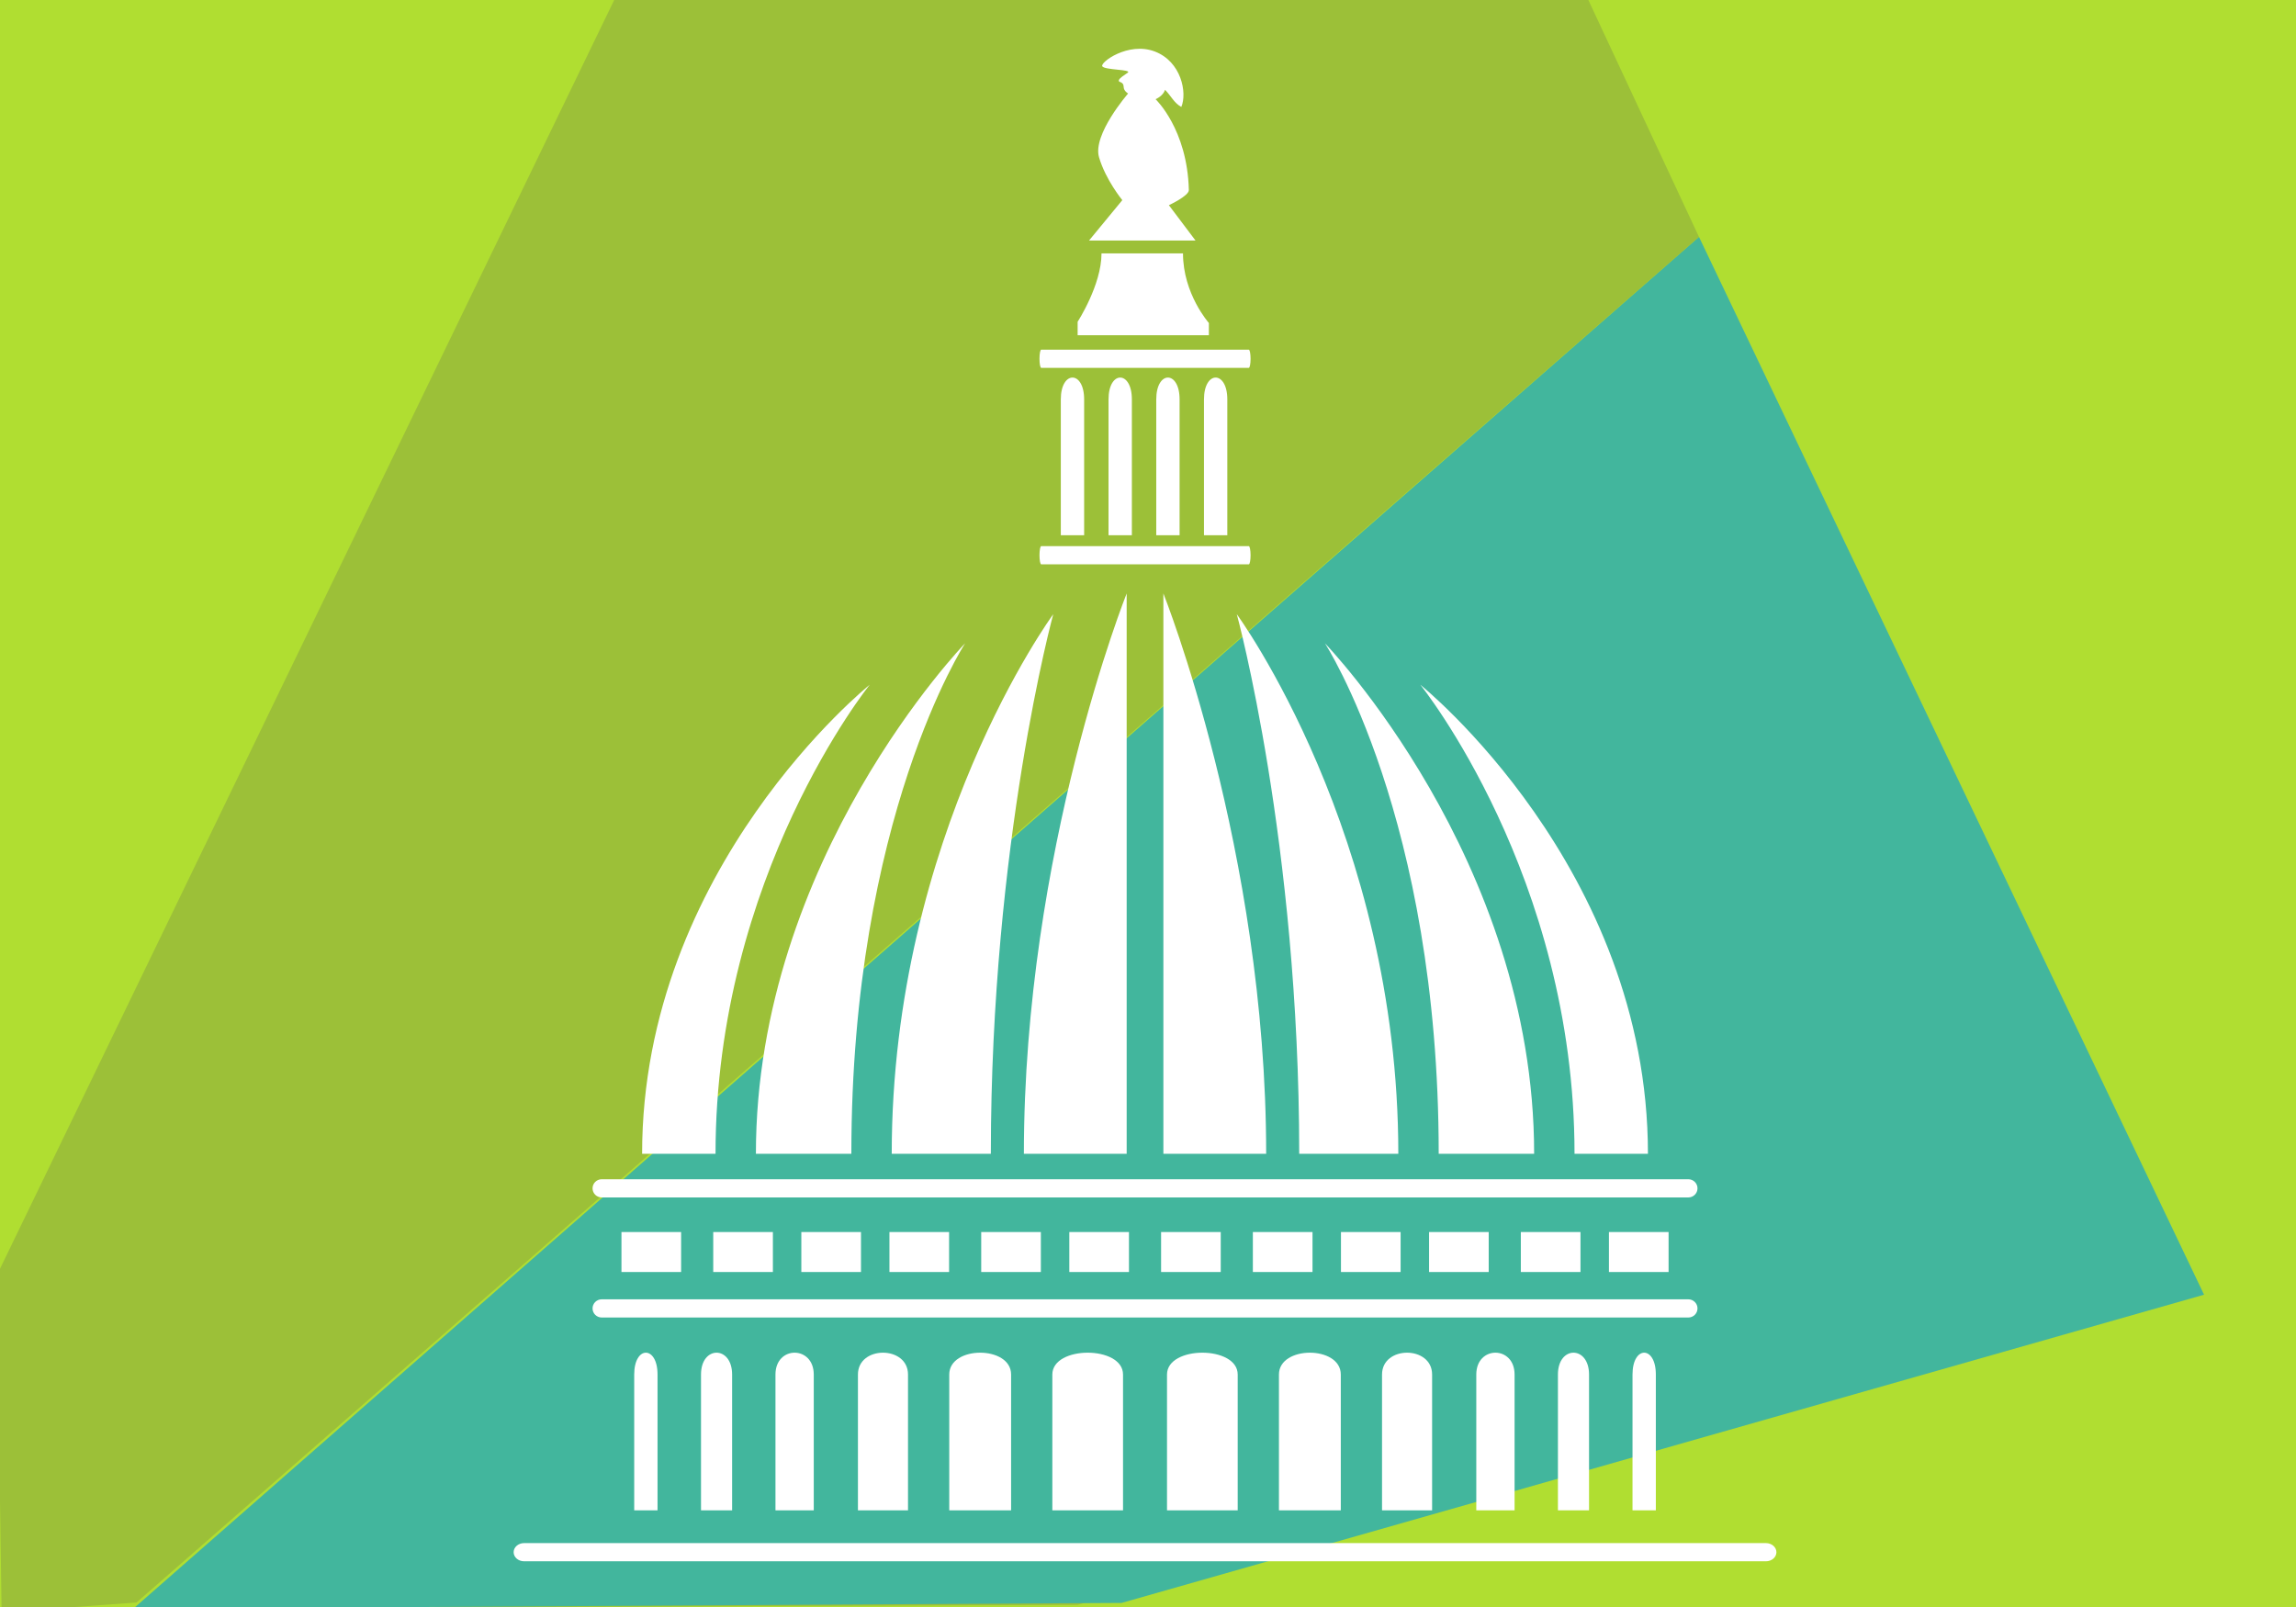
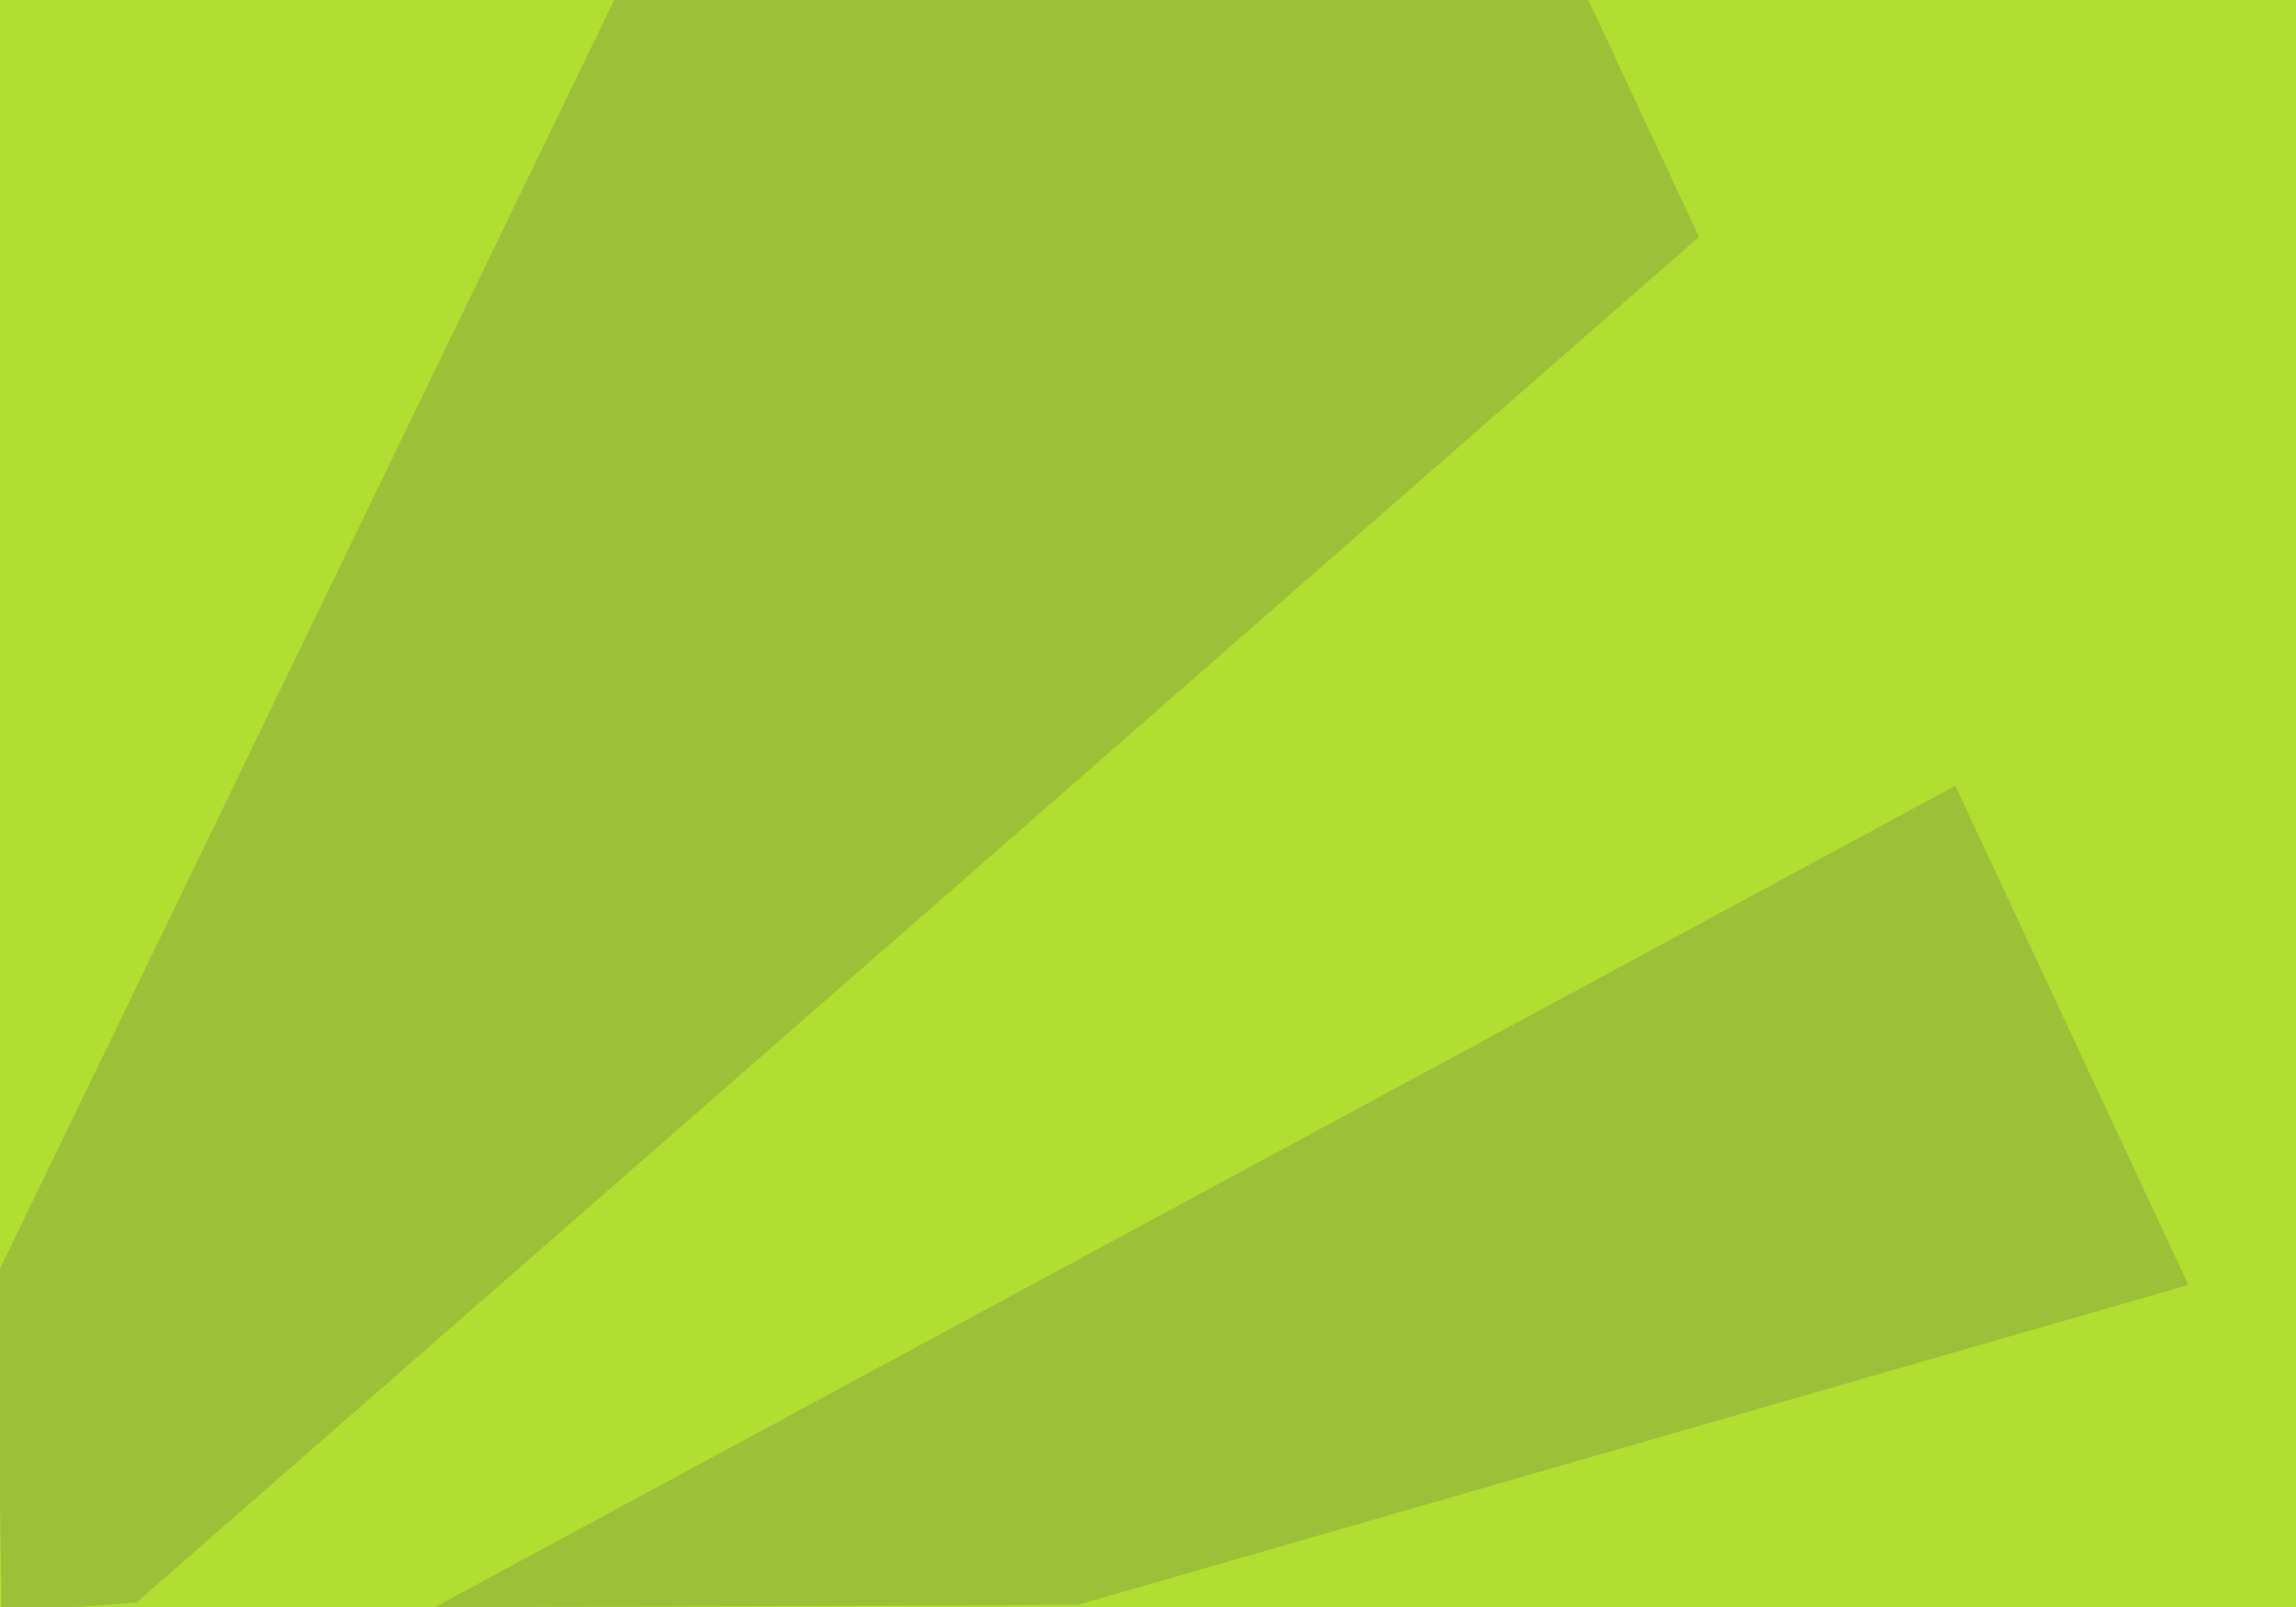
<svg xmlns="http://www.w3.org/2000/svg" xmlns:ns1="http://www.serif.com/" width="100%" height="100%" viewBox="0 0 800 560" version="1.1" xml:space="preserve" style="fill-rule:evenodd;clip-rule:evenodd;stroke-linejoin:round;stroke-miterlimit:2;">
  <rect x="0" y="0" width="800" height="560" fill="#333333" stroke="none" />
  <g id="Layer3">
    </g>
  <g id="Layer1" transform="matrix(0.8,0,0,0.56,0,0)">
    <g>
      <g id="Layer11" ns1:id="Layer1">
        <g transform="matrix(1.011,0,0,1.012,-2.928,-1.432)">
          <rect x="-0.55" y="-2.934" width="995.966" height="996.7" style="fill:rgb(176,222,49);" />
        </g>
        <g id="Fill-1" transform="matrix(11.582,0,0,16.545,-471.814,-641.296)">
-           <path d="M85.057,38.87L77.235,38.768L77.707,48.736L85.057,38.87Z" style="fill:white;" />
-         </g>
+           </g>
        <g id="Fill-2" transform="matrix(11.582,0,0,16.545,-471.814,-641.296)">
          <path d="M104.626,47.671L104.626,47.669L104.626,47.671Z" style="fill:rgb(6,105,141);" />
        </g>
        <g id="Fill-6" transform="matrix(11.582,0,0,16.545,-471.814,-641.296)">
-           <path d="M85.268,38.786L64.282,38.748L38.554,90.917L39.333,100.072L77.707,48.736L85.268,38.786Z" style="fill:rgb(176,222,49);" />
-         </g>
+           </g>
        <g id="Fill-12" transform="matrix(11.582,0,0,16.545,-471.814,-641.296)">
          <path d="M114.266,68.317L57.084,99.212L81.26,99.122L123.03,87.088L114.266,68.317Z" style="fill:rgb(156,192,56);" />
        </g>
        <g id="Fill-14" transform="matrix(11.582,0,0,16.545,-471.814,-641.296)">
-           <path d="M104.627,47.67L104.626,47.67L45.751,99.264L82.914,99.049L123.62,87.456L104.627,47.67Z" style="fill:rgb(66,182,157);" />
-         </g>
+           </g>
        <g id="Fill-15" transform="matrix(11.582,0,0,16.545,-471.814,-641.296)">
          <path d="M100.302,38.407L63.89,38.645L40.616,86.731L40.797,99.403L45.87,99.033L104.626,47.671L104.626,47.67L100.302,38.407Z" style="fill:rgb(156,192,56);" />
        </g>
      </g>
    </g>
  </g>
  <g id="Layer4">
    </g>
  <g transform="matrix(0.115,0,0,0.114,178.965,16.901)">
-     <path d="M1708.84,835.299L1708.84,876.529L2106.48,876.529L2106.48,839.051C2106.48,839.051 2028.08,750.03 2028.08,626.343L1781.18,626.343C1781.18,722.859 1708.84,835.299 1708.84,835.299ZM1861.01,73.706C1851.89,80.554 1835.28,90.009 1833.64,97.281C1831.86,105.172 1848.09,99.562 1848.33,117.483C1848.5,130.196 1861.77,137.587 1861.77,137.587C1861.77,137.587 1753.49,262.995 1773.65,332.407C1793.81,401.818 1844.21,463.522 1844.21,463.522L1743.42,586.922L2065.96,586.922L1985.33,478.946C1985.33,478.946 2046.24,450.44 2045.8,432.67C2041.25,246.323 1945.01,155.015 1945.01,155.015C1945.01,155.015 1968.25,145.191 1973.57,126.178C1991.83,144.431 2000.58,166.371 2023,178.655C2041.25,135.307 2023.03,39.91 1942.39,9.063C1861.75,-21.789 1774.89,43.402 1783.73,54.752C1792.58,66.103 1873.18,63.815 1861.01,73.706ZM2232.8,1549C2232.8,1533.64 2230.42,1521.19 2227.48,1521.19L1598.58,1521.19C1595.64,1521.19 1593.27,1533.64 1593.27,1549C1593.27,1564.36 1595.64,1576.8 1598.58,1576.8L2227.48,1576.8C2230.42,1576.8 2232.8,1564.36 2232.8,1549ZM2232.8,948.395C2232.8,933.036 2230.42,920.59 2227.48,920.59L1598.58,920.59C1595.64,920.59 1593.27,933.036 1593.27,948.395C1593.27,963.753 1595.64,976.201 1598.58,976.201L2227.48,976.201C2230.42,976.201 2232.8,963.753 2232.8,948.395ZM2091.64,1487.86L2162.34,1487.86L2162.34,1072.62C2162.34,983.646 2091.64,983.646 2091.64,1072.62L2091.64,1487.86ZM1947.05,1487.86L2017.75,1487.86L2017.75,1072.62C2017.75,983.646 1947.05,983.646 1947.05,1072.62L1947.05,1487.86ZM1802.46,1487.86L1873.16,1487.86L1873.16,1072.62C1873.16,983.646 1802.46,983.646 1802.46,1072.62L1802.46,1487.86ZM1657.87,1487.86L1728.57,1487.86L1728.57,1072.62C1728.57,983.646 1657.87,983.646 1657.87,1072.62L1657.87,1487.86ZM3826.06,4596.5C3826.06,4581.14 3811.83,4568.69 3794.28,4568.69L31.769,4568.69C14.217,4568.69 0,4581.14 0,4596.5C0,4611.86 14.217,4624.3 31.769,4624.3L3794.28,4624.3C3811.83,4624.3 3826.06,4611.86 3826.06,4596.5ZM3586.93,3851.31C3586.93,3835.95 3574.48,3823.5 3559.13,3823.5L266.934,3823.5C251.576,3823.5 239.129,3835.95 239.129,3851.31C239.129,3866.66 251.576,3879.11 266.934,3879.11L3559.13,3879.11C3574.48,3879.11 3586.93,3866.66 3586.93,3851.31ZM3586.93,3484.27C3586.93,3468.91 3574.48,3456.47 3559.13,3456.47L266.934,3456.47C251.576,3456.47 239.129,3468.91 239.129,3484.27C239.129,3499.63 251.576,3512.08 266.934,3512.08L3559.13,3512.08C3574.48,3512.08 3586.93,3499.63 3586.93,3484.27ZM3390.03,4468.63L3460.73,4468.63L3460.73,4053.39C3460.73,3964.41 3390.03,3964.41 3390.03,4053.39L3390.03,4468.63ZM3164.07,4468.63L3258.33,4468.63L3258.33,4053.39C3258.33,3964.41 3164.07,3964.41 3164.07,4053.39L3164.07,4468.63ZM2916.71,4468.63L3032.73,4468.63L3032.73,4053.39C3032.73,3964.41 2916.71,3964.41 2916.71,4053.39L2916.71,4468.63ZM2631.13,4468.63L2782.84,4468.63L2782.84,4053.39C2782.84,3964.41 2631.13,3964.41 2631.13,4053.39L2631.13,4468.63ZM2318.77,4468.63L2506.19,4468.63L2506.19,4053.39C2506.19,3964.41 2318.77,3964.41 2318.77,4053.39L2318.77,4468.63ZM1979.64,4468.63L2193.83,4468.63L2193.83,4053.39C2193.83,3964.41 1979.64,3964.41 1979.64,4053.39L1979.64,4468.63ZM436.016,4053.39C436.016,3964.41 365.33,3964.41 365.33,4053.39L365.33,4468.63L436.016,4468.63L436.016,4053.39ZM661.981,4053.39C661.981,3964.41 567.724,3964.41 567.724,4053.39L567.724,4468.63L661.981,4468.63L661.981,4053.39ZM909.354,4053.39C909.354,3964.41 793.33,3964.41 793.33,4053.39L793.33,4468.63L909.354,4468.63L909.354,4053.39ZM1194.92,4053.39C1194.92,3964.41 1043.21,3964.41 1043.21,4053.39L1043.21,4468.63L1194.92,4468.63L1194.92,4053.39ZM1507.27,4053.39C1507.27,3964.41 1319.87,3964.41 1319.87,4053.39L1319.87,4468.63L1507.27,4468.63L1507.27,4053.39ZM1846.39,4053.39C1846.39,3964.41 1632.21,3964.41 1632.21,4053.39L1632.21,4468.63L1846.39,4468.63L1846.39,4053.39ZM2142.43,3617.74L1961.69,3617.74L1961.69,3740.08L2142.43,3740.08L2142.43,3617.74ZM2420.48,3617.74L2239.75,3617.74L2239.75,3740.08L2420.48,3740.08L2420.48,3617.74ZM2687.42,3617.74L2506.68,3617.74L2506.68,3740.08L2687.42,3740.08L2687.42,3617.74ZM2954.35,3617.74L2773.62,3617.74L2773.62,3740.08L2954.35,3740.08L2954.35,3617.74ZM3232.41,3617.74L3051.67,3617.74L3051.67,3740.08L3232.41,3740.08L3232.41,3617.74ZM3499.34,3617.74L3318.61,3617.74L3318.61,3740.08L3499.34,3740.08L3499.34,3617.74ZM507.453,3617.74L326.717,3617.74L326.717,3740.08L507.453,3740.08L507.453,3617.74ZM785.51,3617.74L604.773,3617.74L604.773,3740.08L785.51,3740.08L785.51,3617.74ZM1052.44,3617.74L871.708,3617.74L871.708,3740.08L1052.44,3740.08L1052.44,3617.74ZM1319.38,3617.74L1138.64,3617.74L1138.64,3740.08L1319.38,3740.08L1319.38,3617.74ZM1597.44,3617.74L1416.7,3617.74L1416.7,3740.08L1597.44,3740.08L1597.44,3617.74ZM1864.37,3617.74L1683.63,3617.74L1683.63,3740.08L1864.37,3740.08L1864.37,3617.74ZM3436.78,3378.61C3436.78,2503.17 2747.2,1944.91 2747.2,1944.91C2747.2,1944.91 3214.34,2528.54 3214.34,3378.61L3436.78,3378.61ZM3091.99,3378.61C3091.99,2477.79 2458.02,1818.03 2458.02,1818.03C2458.02,1818.03 2802.81,2350.91 2802.81,3378.61L3091.99,3378.61ZM2680.47,3378.61C2680.47,2401.66 2191.09,1729.22 2191.09,1729.22C2191.09,1729.22 2380.17,2427.04 2380.17,3378.61L2680.47,3378.61ZM2280.07,3378.61C2280.07,2452.41 1968.64,1665.78 1968.64,1665.78L1968.64,3378.61L2280.07,3378.61ZM611.725,3378.61C611.725,2528.54 1078.86,1944.91 1078.86,1944.91C1078.86,1944.91 389.279,2503.17 389.279,3378.61L611.725,3378.61ZM1023.25,3378.61C1023.25,2350.91 1368.04,1818.03 1368.04,1818.03C1368.04,1818.03 734.07,2477.79 734.07,3378.61L1023.25,3378.61ZM1445.89,3378.61C1445.89,2427.04 1634.97,1729.22 1634.97,1729.22C1634.97,1729.22 1145.59,2401.66 1145.59,3378.61L1445.89,3378.61ZM1546,3378.61C1546,2452.41 1857.42,1665.78 1857.42,1665.78L1857.42,3378.61L1546,3378.61Z" style="fill:white;fill-rule:nonzero;" />
-   </g>
+     </g>
</svg>